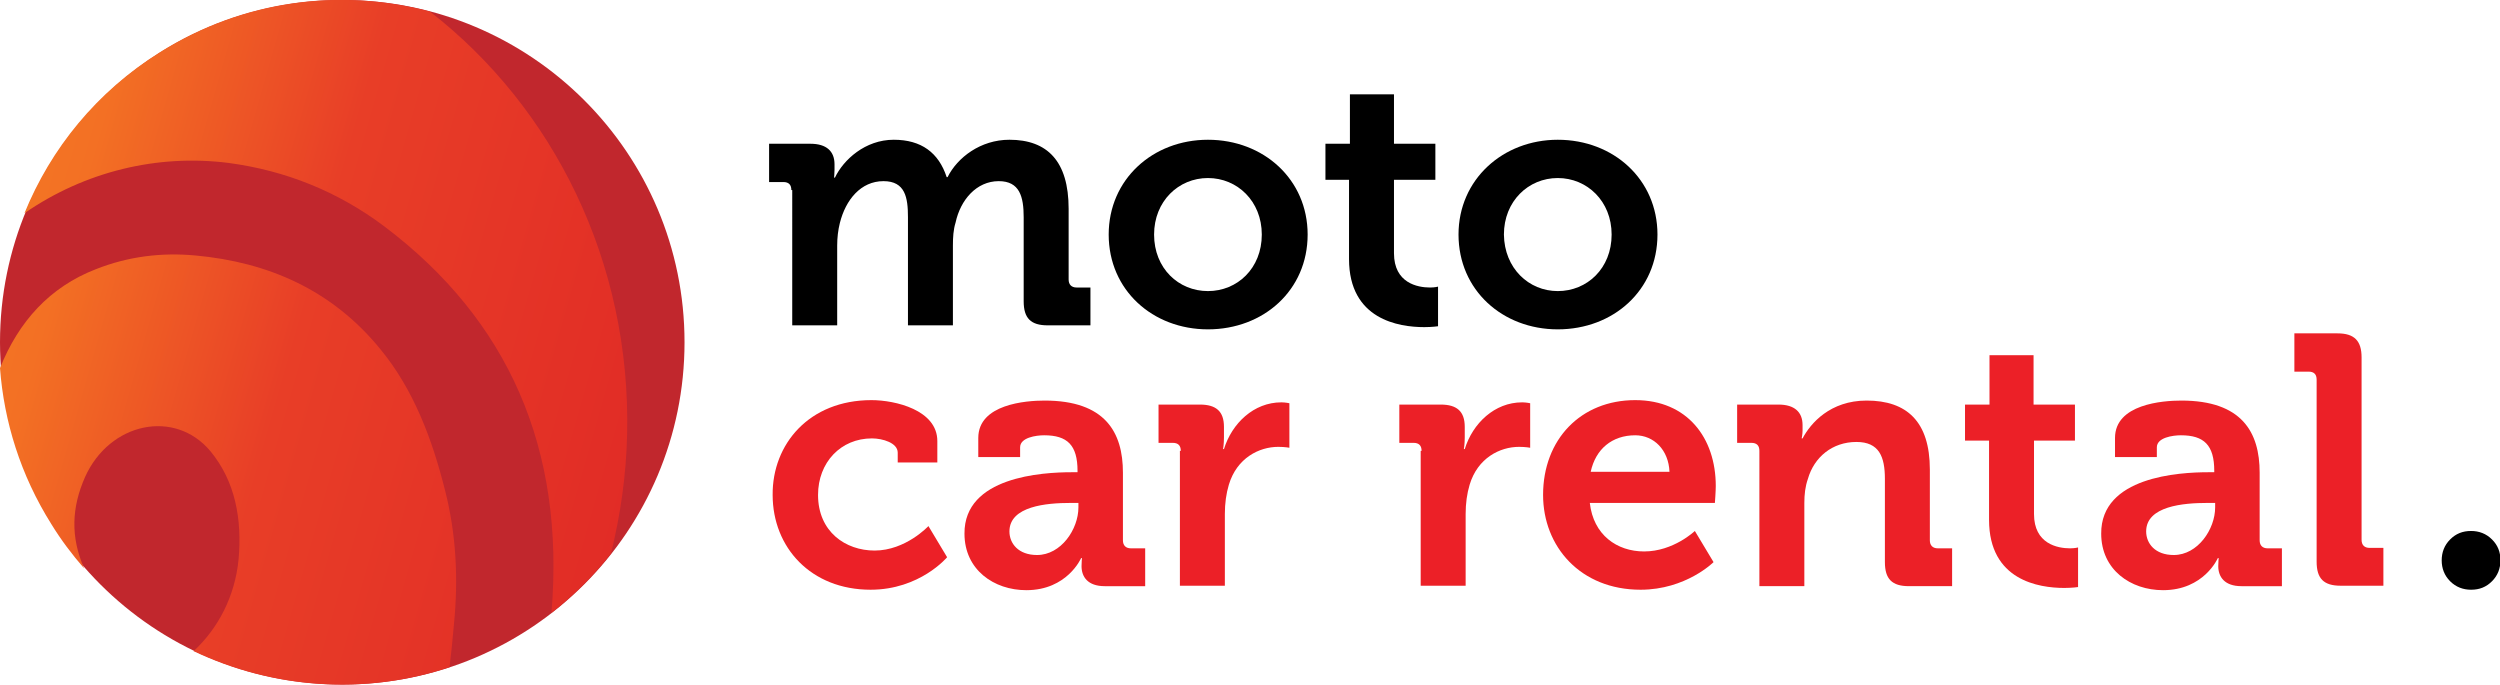
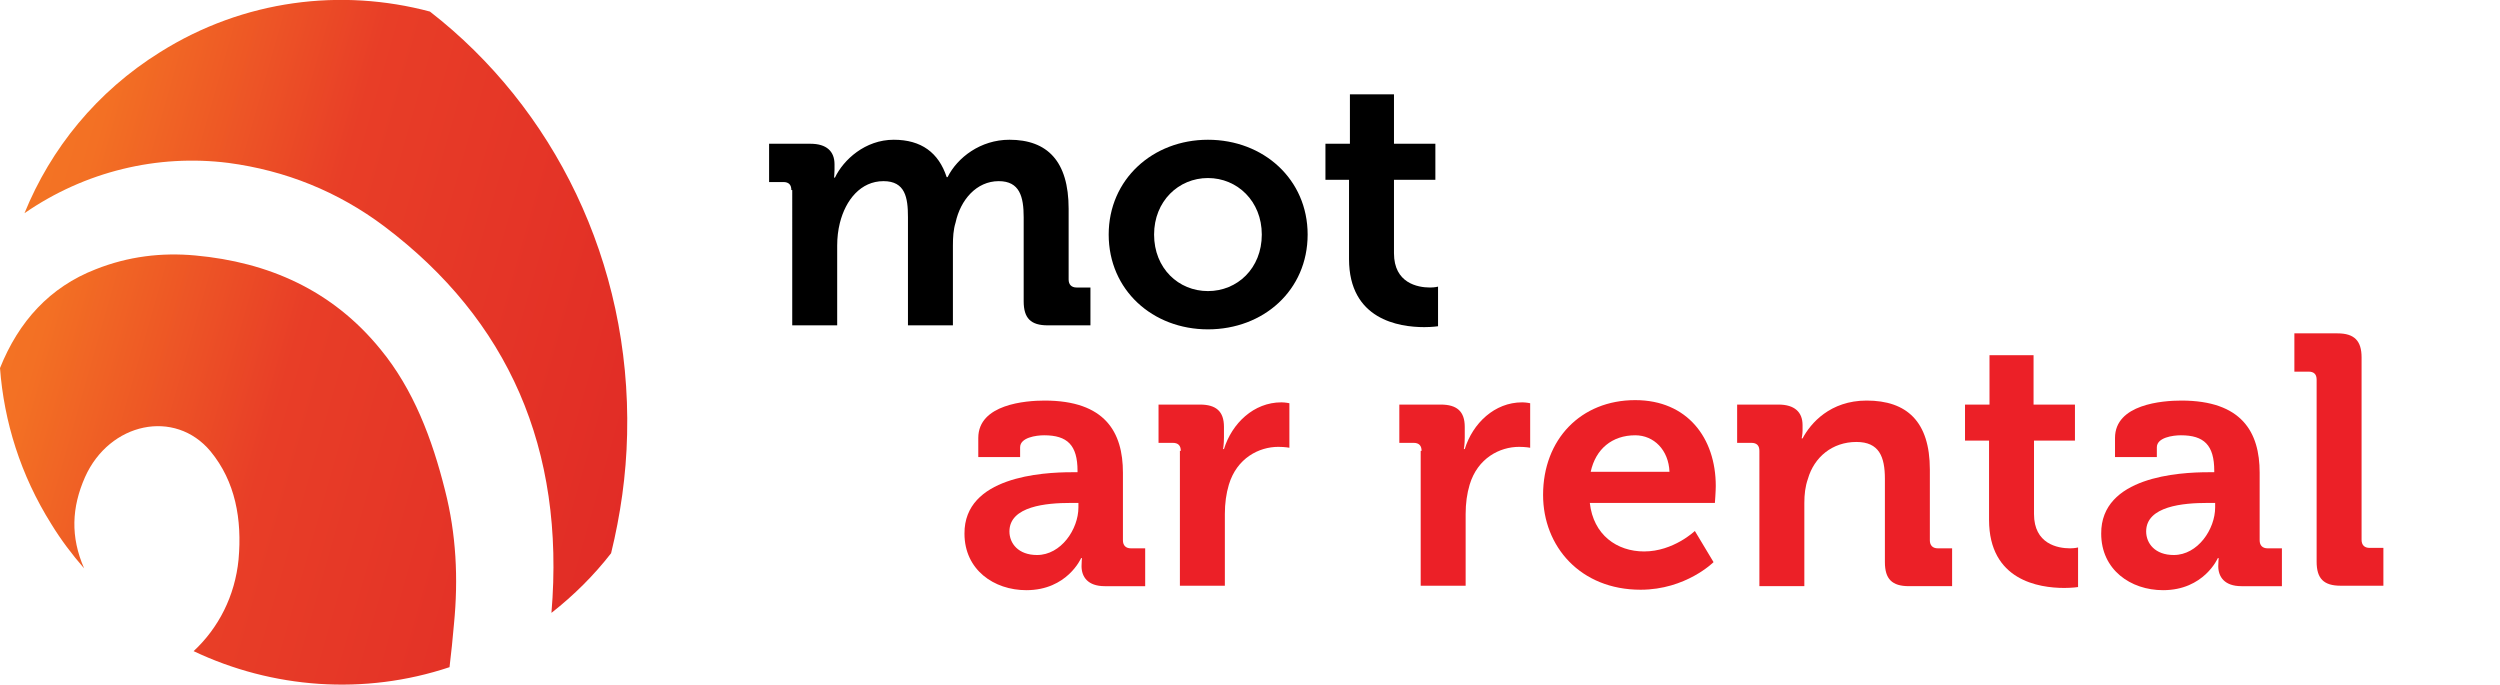
<svg xmlns="http://www.w3.org/2000/svg" version="1.1" id="Layer_1" x="0px" y="0px" viewBox="0 0 561.7 153.8" style="enable-background:new 0 0 561.7 153.8;" xml:space="preserve">
  <style type="text/css">
	.st0{fill:#EC2027;}
	.st1{fill:#C1272D;}
	.st2{fill:url(#SVGID_1_);}
	.st3{fill:url(#SVGID_00000041289066120391314660000009012482008735646607_);}
</style>
  <g>
    <g>
      <path d="M177.8,42.7c0-1.2-0.6-1.8-1.8-1.8h-3.2v-8.6h9.3c3.6,0,5.4,1.7,5.4,4.6v1.2c0,0.9-0.1,1.8-0.1,1.8h0.2    c1.9-4,6.8-8.5,13.2-8.5c6.2,0,10.1,2.9,11.9,8.4h0.2c2.2-4.4,7.4-8.4,13.9-8.4c8.5,0,13.3,4.8,13.3,15.5v15.9    c0,1.1,0.6,1.8,1.8,1.8h3.1v8.5h-9.6c-3.8,0-5.4-1.6-5.4-5.4V48.8c0-4.6-0.9-8.1-5.6-8.1c-5,0-8.6,4.2-9.7,9.3    c-0.5,1.6-0.6,3.3-0.6,5.2v17.9h-10.1V48.8c0-4.4-0.6-8.1-5.5-8.1c-5.1,0-8.5,4.2-9.8,9.4c-0.4,1.6-0.6,3.3-0.6,5.1v17.9h-10.1    V42.7z" />
      <path d="M271.4,31.4c12.5,0,22.4,8.9,22.4,21.3c0,12.5-9.9,21.3-22.4,21.3c-12.4,0-22.3-8.8-22.3-21.3    C249.1,40.3,259,31.4,271.4,31.4z M271.4,65.4c6.6,0,12.1-5.1,12.1-12.7c0-7.5-5.5-12.7-12.1-12.7c-6.6,0-12.1,5.2-12.1,12.7    C259.3,60.3,264.8,65.4,271.4,65.4z" />
      <path d="M303.1,40.4h-5.3v-8.1h5.5V21.2h9.9v11.1h9.3v8.1h-9.3v16.5c0,6.7,5.3,7.7,8.1,7.7c1.1,0,1.8-0.2,1.8-0.2v8.9    c0,0-1.3,0.2-3.1,0.2c-5.7,0-16.9-1.7-16.9-15.3V40.4z" />
-       <path d="M350,31.4c12.5,0,22.4,8.9,22.4,21.3c0,12.5-9.9,21.3-22.4,21.3c-12.4,0-22.3-8.8-22.3-21.3    C327.7,40.3,337.7,31.4,350,31.4z M350,65.4c6.6,0,12.1-5.1,12.1-12.7c0-7.5-5.5-12.7-12.1-12.7c-6.6,0-12.1,5.2-12.1,12.7    C338,60.3,343.5,65.4,350,65.4z" />
    </g>
    <g>
-       <path class="st0" d="M195.8,89.9c5.3,0,14.8,2.2,14.8,9.2v4.8h-8.9v-2.2c0-2.2-3.4-3.2-5.8-3.2c-7,0-12.1,5.4-12.1,12.7    c0,8.3,6.2,12.5,12.7,12.5c7,0,12.1-5.5,12.1-5.5l4.2,7c0,0-6.1,7.3-17.2,7.3c-13.4,0-22-9.5-22-21.3    C173.5,99.8,181.8,89.9,195.8,89.9z" />
      <path class="st0" d="M240.8,106.1h1.3v-0.3c0-5.8-2.3-8-7.5-8c-1.8,0-5.4,0.5-5.4,2.7v2.2h-9.4v-4.3c0-7.6,10.7-8.4,14.9-8.4    c13.6,0,17.6,7.1,17.6,16.2v15.2c0,1.1,0.6,1.8,1.8,1.8h3.2v8.5h-9.1c-3.8,0-5.2-2.1-5.2-4.5c0-1,0.1-1.8,0.1-1.8h-0.2    c0,0-3.1,7.2-12.3,7.2c-7.3,0-13.9-4.6-13.9-12.7C216.6,107.1,234.2,106.1,240.8,106.1z M233,124.7c5.4,0,9.3-5.8,9.3-10.7v-1    h-1.8c-5.3,0-13.7,0.7-13.7,6.4C226.8,122.1,228.8,124.7,233,124.7z" />
      <path class="st0" d="M265.3,101.3c0-1.2-0.6-1.8-1.8-1.8h-3.2v-8.6h9.3c3.6,0,5.4,1.5,5.4,5v2.4c0,1.5-0.2,2.6-0.2,2.6h0.2    c1.8-5.8,6.7-10.5,12.9-10.5c0.9,0,1.8,0.2,1.8,0.2v10c0,0-1-0.2-2.5-0.2c-4.3,0-9.3,2.5-11.1,8.5c-0.6,2-0.9,4.2-0.9,6.6v16.1    h-10.1V101.3z" />
      <path class="st0" d="M319.4,101.3c0-1.2-0.6-1.8-1.8-1.8h-3.2v-8.6h9.3c3.6,0,5.4,1.5,5.4,5v2.4c0,1.5-0.2,2.6-0.2,2.6h0.2    c1.8-5.8,6.7-10.5,12.9-10.5c0.9,0,1.8,0.2,1.8,0.2v10c0,0-1-0.2-2.5-0.2c-4.3,0-9.3,2.5-11.1,8.5c-0.6,2-0.9,4.2-0.9,6.6v16.1    h-10.1V101.3z" />
      <path class="st0" d="M367.4,89.9c11.7,0,18.1,8.5,18.1,19.3c0,1.2-0.2,3.8-0.2,3.8h-28.1c0.8,7.2,6.1,10.9,12.2,10.9    c6.6,0,11.4-4.6,11.4-4.6l4.2,7c0,0-6.2,6.2-16.4,6.2c-13.5,0-21.9-9.7-21.9-21.3C346.7,98.7,355.2,89.9,367.4,89.9z M375.1,106    c-0.2-4.9-3.5-8.2-7.7-8.2c-5.2,0-8.9,3.1-10,8.2H375.1z" />
      <path class="st0" d="M395.3,101.3c0-1.2-0.6-1.8-1.8-1.8h-3.2v-8.6h9.3c3.6,0,5.4,1.7,5.4,4.6v1.2c0,0.9-0.2,1.8-0.2,1.8h0.2    c1.8-3.4,6.2-8.5,14.4-8.5c9,0,14.2,4.7,14.2,15.5v15.9c0,1.1,0.6,1.8,1.8,1.8h3.2v8.5h-9.7c-3.8,0-5.4-1.6-5.4-5.4v-18.7    c0-5-1.3-8.3-6.4-8.3c-5.4,0-9.5,3.4-10.9,8.3c-0.6,1.7-0.8,3.5-0.8,5.4v18.7h-10.1V101.3z" />
      <path class="st0" d="M446.8,99h-5.3v-8.1h5.5V79.8h9.9v11.1h9.3V99H457v16.5c0,6.7,5.3,7.7,8.1,7.7c1.1,0,1.8-0.2,1.8-0.2v8.9    c0,0-1.3,0.2-3.1,0.2c-5.7,0-16.9-1.7-16.9-15.3V99z" />
      <path class="st0" d="M496.2,106.1h1.3v-0.3c0-5.8-2.3-8-7.5-8c-1.8,0-5.4,0.5-5.4,2.7v2.2h-9.4v-4.3c0-7.6,10.7-8.4,14.9-8.4    c13.6,0,17.6,7.1,17.6,16.2v15.2c0,1.1,0.6,1.8,1.8,1.8h3.2v8.5h-9.1c-3.8,0-5.2-2.1-5.2-4.5c0-1,0.1-1.8,0.1-1.8h-0.2    c0,0-3.1,7.2-12.3,7.2c-7.3,0-13.9-4.6-13.9-12.7C472,107.1,489.6,106.1,496.2,106.1z M488.4,124.7c5.4,0,9.3-5.8,9.3-10.7v-1    h-1.8c-5.3,0-13.7,0.7-13.7,6.4C482.2,122.1,484.2,124.7,488.4,124.7z" />
      <path class="st0" d="M520.5,85.3c0-1.2-0.6-1.8-1.8-1.8h-3.2v-8.6h9.7c3.8,0,5.4,1.7,5.4,5.4v41c0,1.1,0.6,1.8,1.8,1.8h3.1v8.5    h-9.6c-3.8,0-5.4-1.6-5.4-5.4V85.3z" />
-       <path d="M548.6,125.9c0-1.8,0.6-3.4,1.9-4.7c1.3-1.3,2.8-1.9,4.7-1.9c1.8,0,3.4,0.6,4.7,1.9c1.3,1.3,1.9,2.8,1.9,4.7    c0,1.8-0.6,3.4-1.9,4.7c-1.3,1.3-2.8,1.9-4.7,1.9c-1.8,0-3.4-0.6-4.7-1.9C549.2,129.3,548.6,127.7,548.6,125.9z" />
    </g>
  </g>
  <g>
-     <circle class="st1" cx="76.9" cy="76.9" r="76.9" />
    <g>
      <linearGradient id="SVGID_1_" gradientUnits="userSpaceOnUse" x1="173.244" y1="88.142" x2="-32.043" y2="29.613">
        <stop offset="3.020288e-02" style="stop-color:#E02826" />
        <stop offset="0.496" style="stop-color:#E83E27" />
        <stop offset="0.756" style="stop-color:#F37024" />
        <stop offset="1" style="stop-color:#F58223" />
      </linearGradient>
      <path class="st2" d="M96.6,2.6c-19.9-5.3-41.8-2.7-60.6,9.1C21.7,20.6,11.4,33.4,5.5,47.9c13.6-9.4,29.9-13.3,45.8-11.3    c12.8,1.7,24.6,6.4,35.1,14.3c27.8,21,40.6,49.9,37.5,86.8c5.1-4,9.6-8.5,13.4-13.4c2.1-8.6,3.4-17.5,3.6-26.7    C141.8,58.8,124.3,24.1,96.6,2.6z" />
      <linearGradient id="SVGID_00000001661739112684109730000006406364390479163309_" gradientUnits="userSpaceOnUse" x1="159.92" y1="134.876" x2="-45.367" y2="76.348">
        <stop offset="3.020288e-02" style="stop-color:#E02826" />
        <stop offset="0.496" style="stop-color:#E83E27" />
        <stop offset="0.756" style="stop-color:#F37024" />
        <stop offset="1" style="stop-color:#F58223" />
      </linearGradient>
      <path style="fill:url(#SVGID_00000001661739112684109730000006406364390479163309_);" d="M85.5,78.5    C74.6,65.1,60.2,58.9,43.9,57.4c-7.6-0.7-15.1,0.2-22.4,3.1C11.2,64.5,4.2,72.2,0,82.7c0.9,12,4.6,24,11.5,35    c2.2,3.6,4.7,6.9,7.4,10c-3.1-7.1-2.8-13.7,0.2-20.5c5.5-12.3,20.2-15.4,28.2-5.8c5.6,6.8,7.1,15.3,6.3,24.3    c-0.8,8.2-4.5,15.4-10.1,20.6c17.7,8.4,38.3,10,57.5,3.6c0.4-3.2,0.7-6.4,1-9.7c1-10.2,0.5-20.2-2-30    C97.1,98.6,92.9,87.5,85.5,78.5z" />
    </g>
  </g>
</svg>